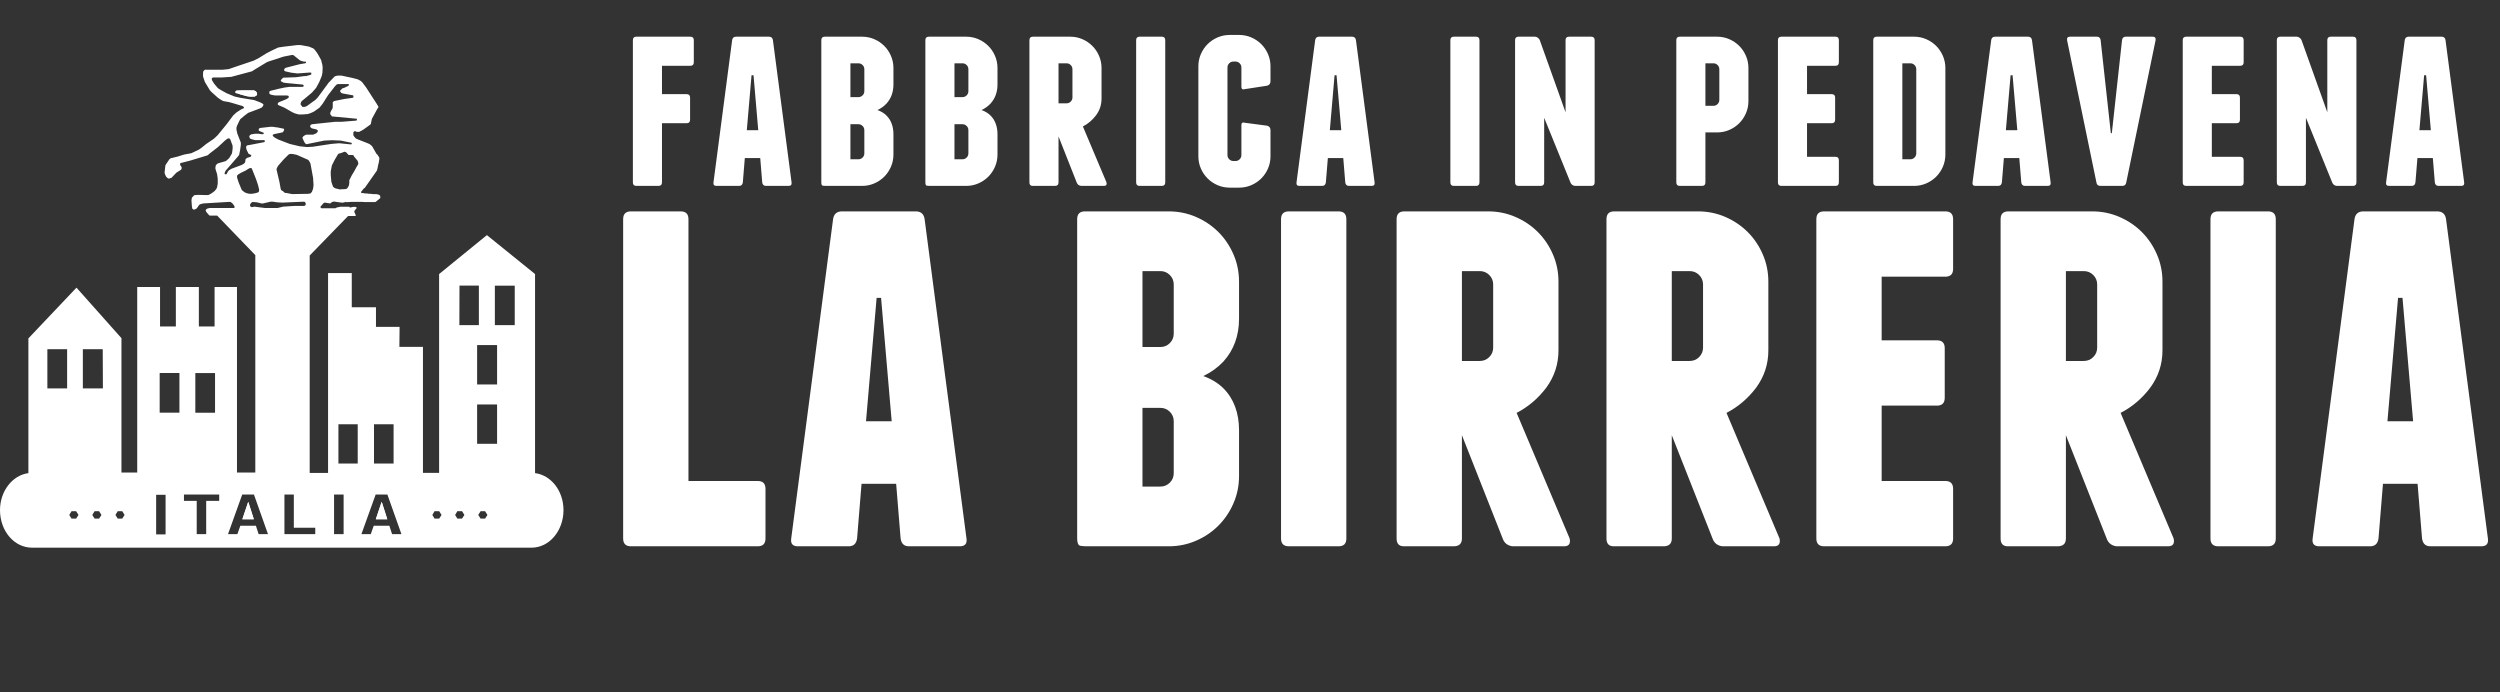
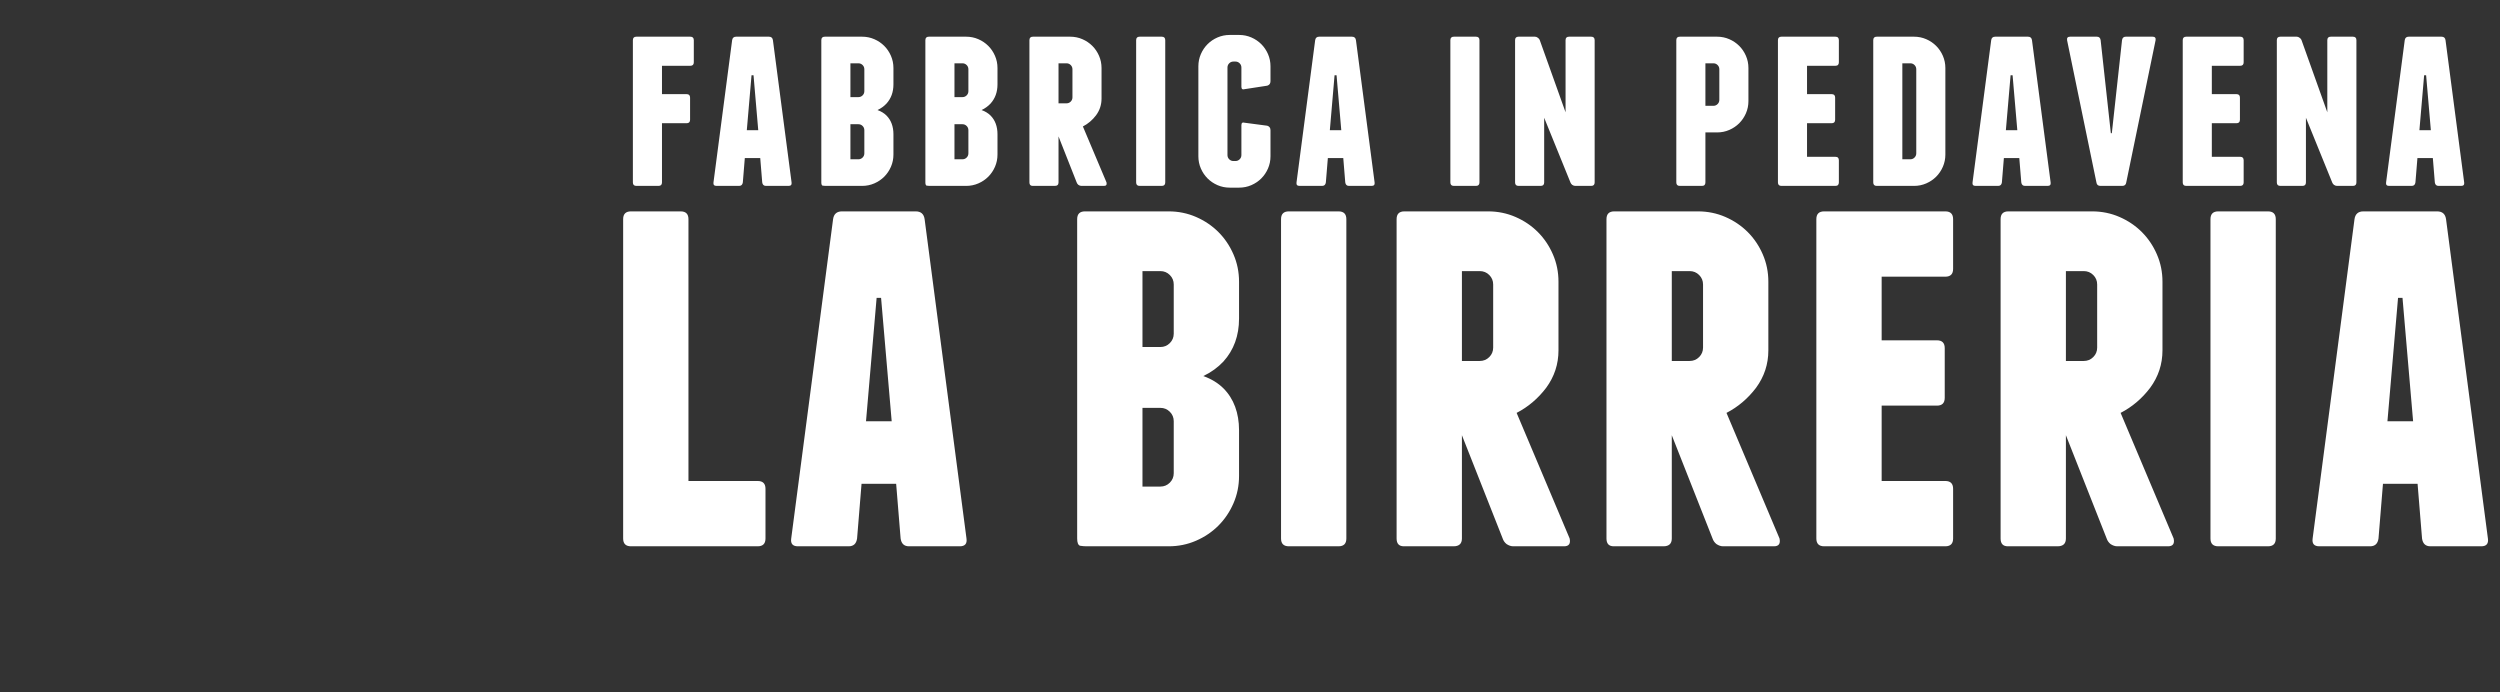
<svg xmlns="http://www.w3.org/2000/svg" width="390" height="108" viewBox="0 0 390 108" fill="none">
  <rect x="0" y="0" width="390" height="108" fill="#333333" stroke="none" />
  <g clip-path="url(#clip0_2_43)">
    <g clip-path="url(#clip1_2_43)">
      <path d="M107.691 5.724C108.053 5.724 108.234 5.905 108.234 6.267V9.72C108.234 10.082 108.053 10.263 107.691 10.263H103.269V14.685H107.109C107.471 14.685 107.652 14.866 107.652 15.228V18.681C107.652 19.043 107.471 19.224 107.109 19.224H103.269V28.457C103.269 28.819 103.088 29 102.726 29H99.273C98.911 29 98.73 28.819 98.73 28.457V6.267C98.73 5.905 98.911 5.724 99.273 5.724H107.691ZM123.485 28.457C123.536 28.819 123.381 29 123.019 29H119.489C119.153 29 118.959 28.819 118.907 28.457L118.597 24.655H116.191L115.881 28.457C115.829 28.819 115.635 29 115.299 29H111.769C111.407 29 111.252 28.819 111.303 28.457L114.213 6.267C114.265 5.905 114.472 5.724 114.834 5.724H119.954C120.316 5.724 120.523 5.905 120.575 6.267L123.485 28.457ZM118.286 20.31L117.549 11.737H117.239L116.502 20.31H118.286ZM138.29 18.021C138.652 18.384 138.923 18.81 139.104 19.302C139.285 19.793 139.376 20.336 139.376 20.931V24.112C139.376 24.784 139.247 25.418 138.988 26.013C138.729 26.608 138.38 27.125 137.941 27.565C137.501 28.004 136.984 28.353 136.389 28.612C135.794 28.871 135.16 29 134.488 29H128.785C128.63 29 128.475 28.987 128.32 28.961C128.19 28.91 128.126 28.741 128.126 28.457V6.267C128.126 5.905 128.307 5.724 128.669 5.724H134.488C135.16 5.724 135.794 5.853 136.389 6.112C136.984 6.37 137.501 6.72 137.941 7.159C138.38 7.599 138.729 8.116 138.988 8.711C139.247 9.306 139.376 9.939 139.376 10.612V13.172C139.376 14.362 139.014 15.358 138.29 16.159C137.902 16.573 137.436 16.909 136.893 17.168C137.462 17.375 137.928 17.659 138.29 18.021ZM134.837 20.31C134.837 20.052 134.747 19.832 134.565 19.651C134.384 19.47 134.165 19.379 133.906 19.379H132.665V24.849H133.906C134.165 24.849 134.384 24.759 134.565 24.578C134.747 24.396 134.837 24.177 134.837 23.918V20.31ZM134.837 10.806C134.837 10.547 134.747 10.327 134.565 10.146C134.384 9.965 134.165 9.875 133.906 9.875H132.665V15.151H133.906C134.165 15.151 134.384 15.06 134.565 14.879C134.747 14.698 134.837 14.478 134.837 14.22V10.806ZM154.522 18.021C154.884 18.384 155.156 18.81 155.337 19.302C155.518 19.793 155.608 20.336 155.608 20.931V24.112C155.608 24.784 155.479 25.418 155.22 26.013C154.962 26.608 154.612 27.125 154.173 27.565C153.733 28.004 153.216 28.353 152.621 28.612C152.026 28.871 151.393 29 150.72 29H145.017C144.862 29 144.707 28.987 144.552 28.961C144.423 28.91 144.358 28.741 144.358 28.457V6.267C144.358 5.905 144.539 5.724 144.901 5.724H150.72C151.393 5.724 152.026 5.853 152.621 6.112C153.216 6.37 153.733 6.72 154.173 7.159C154.612 7.599 154.962 8.116 155.22 8.711C155.479 9.306 155.608 9.939 155.608 10.612V13.172C155.608 14.362 155.246 15.358 154.522 16.159C154.134 16.573 153.668 16.909 153.125 17.168C153.694 17.375 154.16 17.659 154.522 18.021ZM151.069 20.31C151.069 20.052 150.979 19.832 150.798 19.651C150.617 19.47 150.397 19.379 150.138 19.379H148.897V24.849H150.138C150.397 24.849 150.617 24.759 150.798 24.578C150.979 24.396 151.069 24.177 151.069 23.918V20.31ZM151.069 10.806C151.069 10.547 150.979 10.327 150.798 10.146C150.617 9.965 150.397 9.875 150.138 9.875H148.897V15.151H150.138C150.397 15.151 150.617 15.06 150.798 14.879C150.979 14.698 151.069 14.478 151.069 14.22V10.806ZM165.129 28.457C165.129 28.819 164.935 29 164.547 29H161.095C160.758 29 160.59 28.819 160.59 28.457V6.267C160.59 5.905 160.771 5.724 161.133 5.724H166.952C167.625 5.724 168.258 5.853 168.853 6.112C169.448 6.37 169.965 6.72 170.405 7.159C170.845 7.599 171.194 8.116 171.452 8.711C171.711 9.306 171.84 9.939 171.84 10.612V15.383C171.84 16.34 171.556 17.207 170.987 17.983C170.418 18.733 169.733 19.314 168.931 19.728L172.616 28.457C172.694 28.819 172.565 29 172.228 29H168.698C168.543 29 168.388 28.948 168.233 28.845C168.103 28.741 168.013 28.612 167.961 28.457L165.129 21.28V28.457ZM165.129 16.12H166.371C166.629 16.12 166.849 16.03 167.03 15.849C167.211 15.668 167.302 15.448 167.302 15.19V10.806C167.302 10.547 167.211 10.327 167.03 10.146C166.849 9.965 166.629 9.875 166.371 9.875H165.129V16.12ZM181.778 28.457C181.778 28.819 181.597 29 181.235 29H177.782C177.42 29 177.239 28.819 177.239 28.457V6.267C177.239 5.905 177.42 5.724 177.782 5.724H181.235C181.597 5.724 181.778 5.905 181.778 6.267V28.457ZM193.308 5.452C193.981 5.452 194.615 5.582 195.209 5.84C195.804 6.099 196.321 6.448 196.761 6.888C197.201 7.327 197.55 7.845 197.809 8.439C198.067 9.034 198.196 9.668 198.196 10.34V12.668C198.196 13.03 198.028 13.263 197.692 13.366L194.162 13.909C193.826 14.013 193.658 13.883 193.658 13.521V10.534C193.658 10.276 193.567 10.056 193.386 9.875C193.205 9.694 192.985 9.603 192.727 9.603H192.416C192.158 9.603 191.938 9.694 191.757 9.875C191.576 10.056 191.485 10.276 191.485 10.534V24.19C191.485 24.448 191.576 24.668 191.757 24.849C191.938 25.03 192.158 25.121 192.416 25.121H192.727C192.985 25.121 193.205 25.03 193.386 24.849C193.567 24.668 193.658 24.448 193.658 24.19V19.534C193.658 19.172 193.826 19.043 194.162 19.146L197.692 19.612C198.028 19.715 198.196 19.948 198.196 20.31V24.384C198.196 25.056 198.067 25.69 197.809 26.284C197.55 26.879 197.201 27.396 196.761 27.836C196.321 28.276 195.804 28.625 195.209 28.884C194.615 29.142 193.981 29.272 193.308 29.272H191.834C191.162 29.272 190.528 29.142 189.933 28.884C189.339 28.625 188.821 28.276 188.382 27.836C187.942 27.396 187.593 26.879 187.334 26.284C187.076 25.69 186.946 25.056 186.946 24.384V10.34C186.946 9.668 187.076 9.034 187.334 8.439C187.593 7.845 187.942 7.327 188.382 6.888C188.821 6.448 189.339 6.099 189.933 5.84C190.528 5.582 191.162 5.452 191.834 5.452H193.308ZM214.438 28.457C214.49 28.819 214.334 29 213.972 29H210.442C210.106 29 209.912 28.819 209.86 28.457L209.55 24.655H207.145L206.834 28.457C206.783 28.819 206.589 29 206.252 29H202.722C202.36 29 202.205 28.819 202.257 28.457L205.166 6.267C205.218 5.905 205.425 5.724 205.787 5.724H210.908C211.27 5.724 211.477 5.905 211.528 6.267L214.438 28.457ZM209.239 20.31L208.502 11.737H208.192L207.455 20.31H209.239ZM230.796 28.457C230.796 28.819 230.615 29 230.253 29H226.8C226.438 29 226.257 28.819 226.257 28.457V6.267C226.257 5.905 226.438 5.724 226.8 5.724H230.253C230.615 5.724 230.796 5.905 230.796 6.267V28.457ZM248.223 5.724C248.585 5.724 248.766 5.905 248.766 6.267V28.457C248.766 28.819 248.585 29 248.223 29H245.74C245.585 29 245.43 28.948 245.274 28.845C245.145 28.741 245.055 28.625 245.003 28.496L240.891 18.37V28.457C240.891 28.819 240.71 29 240.348 29H236.895C236.533 29 236.352 28.819 236.352 28.457V6.267C236.352 5.905 236.533 5.724 236.895 5.724H239.455C239.611 5.724 239.753 5.776 239.882 5.879C240.037 5.982 240.141 6.099 240.192 6.228L244.227 17.517V6.267C244.227 5.905 244.408 5.724 244.77 5.724H248.223ZM267.867 5.724C268.539 5.724 269.173 5.853 269.768 6.112C270.363 6.37 270.88 6.72 271.32 7.159C271.759 7.599 272.108 8.116 272.367 8.711C272.626 9.306 272.755 9.939 272.755 10.612V15.771C272.755 16.444 272.626 17.077 272.367 17.672C272.108 18.267 271.759 18.784 271.32 19.224C270.88 19.664 270.363 20.013 269.768 20.271C269.173 20.53 268.539 20.659 267.867 20.659H266.044V28.457C266.044 28.819 265.863 29 265.5 29H262.048C261.686 29 261.505 28.819 261.505 28.457V6.267C261.505 5.905 261.686 5.724 262.048 5.724H267.867ZM268.216 10.806C268.216 10.547 268.126 10.327 267.944 10.146C267.763 9.965 267.544 9.875 267.285 9.875H266.044V16.508H267.285C267.544 16.508 267.763 16.418 267.944 16.237C268.126 16.056 268.216 15.836 268.216 15.577V10.806ZM286.319 24.461C286.682 24.461 286.863 24.642 286.863 25.004V28.457C286.863 28.819 286.682 29 286.319 29H277.901C277.539 29 277.358 28.819 277.358 28.457V6.267C277.358 5.905 277.539 5.724 277.901 5.724H286.319C286.682 5.724 286.863 5.905 286.863 6.267V9.72C286.863 10.082 286.682 10.263 286.319 10.263H281.897V14.685H285.738C286.1 14.685 286.281 14.866 286.281 15.228V18.681C286.281 19.043 286.1 19.224 285.738 19.224H281.897V24.461H286.319ZM298.589 5.724C299.261 5.724 299.895 5.853 300.49 6.112C301.084 6.37 301.602 6.72 302.041 7.159C302.481 7.599 302.83 8.116 303.089 8.711C303.347 9.306 303.477 9.939 303.477 10.612V24.112C303.477 24.784 303.347 25.418 303.089 26.013C302.83 26.608 302.481 27.125 302.041 27.565C301.602 28.004 301.084 28.353 300.49 28.612C299.895 28.871 299.261 29 298.589 29H292.77C292.408 29 292.227 28.819 292.227 28.457V6.267C292.227 5.905 292.408 5.724 292.77 5.724H298.589ZM298.938 10.806C298.938 10.547 298.847 10.327 298.666 10.146C298.485 9.965 298.265 9.875 298.007 9.875H296.765V24.849H298.007C298.265 24.849 298.485 24.759 298.666 24.578C298.847 24.396 298.938 24.177 298.938 23.918V10.806ZM319.898 28.457C319.95 28.819 319.795 29 319.433 29H315.903C315.566 29 315.372 28.819 315.321 28.457L315.01 24.655H312.605L312.295 28.457C312.243 28.819 312.049 29 311.713 29H308.183C307.821 29 307.665 28.819 307.717 28.457L310.627 6.267C310.678 5.905 310.885 5.724 311.247 5.724H316.368C316.73 5.724 316.937 5.905 316.989 6.267L319.898 28.457ZM314.7 20.31L313.963 11.737H313.653L312.916 20.31H314.7ZM335.808 5.724C336.17 5.724 336.325 5.905 336.273 6.267L331.696 28.457C331.644 28.819 331.437 29 331.075 29H327.661C327.299 29 327.092 28.819 327.041 28.457L322.463 6.267C322.411 5.905 322.566 5.724 322.928 5.724H327.118C327.454 5.724 327.648 5.905 327.7 6.267L329.291 20.776H329.446L331.036 6.267C331.088 5.905 331.282 5.724 331.618 5.724H335.808ZM349.468 24.461C349.83 24.461 350.011 24.642 350.011 25.004V28.457C350.011 28.819 349.83 29 349.468 29H341.05C340.688 29 340.507 28.819 340.507 28.457V6.267C340.507 5.905 340.688 5.724 341.05 5.724H349.468C349.83 5.724 350.011 5.905 350.011 6.267V9.72C350.011 10.082 349.83 10.263 349.468 10.263H345.045V14.685H348.886C349.248 14.685 349.429 14.866 349.429 15.228V18.681C349.429 19.043 349.248 19.224 348.886 19.224H345.045V24.461H349.468ZM367.057 5.724C367.419 5.724 367.6 5.905 367.6 6.267V28.457C367.6 28.819 367.419 29 367.057 29H364.574C364.419 29 364.263 28.948 364.108 28.845C363.979 28.741 363.888 28.625 363.837 28.496L359.725 18.37V28.457C359.725 28.819 359.543 29 359.181 29H355.729C355.367 29 355.186 28.819 355.186 28.457V6.267C355.186 5.905 355.367 5.724 355.729 5.724H358.289C358.444 5.724 358.587 5.776 358.716 5.879C358.871 5.982 358.975 6.099 359.026 6.228L363.061 17.517V6.267C363.061 5.905 363.242 5.724 363.604 5.724H367.057ZM384.411 28.457C384.462 28.819 384.307 29 383.945 29H380.415C380.079 29 379.885 28.819 379.833 28.457L379.523 24.655H377.118L376.807 28.457C376.755 28.819 376.562 29 376.225 29H372.695C372.333 29 372.178 28.819 372.23 28.457L375.139 6.267C375.191 5.905 375.398 5.724 375.76 5.724H380.881C381.243 5.724 381.45 5.905 381.501 6.267L384.411 28.457ZM379.212 20.31L378.475 11.737H378.165L377.428 20.31H379.212Z" fill="white" />
      <path d="M118.197 75.034C119.01 75.034 119.416 75.44 119.416 76.253V84.003C119.416 84.816 119.01 85.222 118.197 85.222H106.442H106.267H106.18H98.43C97.618 85.222 97.211 84.816 97.211 84.003V34.194C97.211 33.381 97.618 32.975 98.43 32.975H106.18C106.993 32.975 107.399 33.381 107.399 34.194V75.034H118.197ZM150.772 84.003C150.888 84.816 150.54 85.222 149.727 85.222H141.803C141.048 85.222 140.612 84.816 140.496 84.003L139.8 75.469H134.401L133.704 84.003C133.588 84.816 133.153 85.222 132.398 85.222H124.474C123.661 85.222 123.313 84.816 123.429 84.003L129.96 34.194C130.076 33.381 130.54 32.975 131.353 32.975H142.848C143.66 32.975 144.125 33.381 144.241 34.194L150.772 84.003ZM139.103 65.716L137.449 46.472H136.752L135.097 65.716H139.103ZM190.853 60.579C191.665 61.392 192.275 62.349 192.681 63.452C193.088 64.555 193.291 65.775 193.291 67.11V74.25C193.291 75.76 193.001 77.182 192.42 78.517C191.84 79.852 191.056 81.013 190.069 82C189.082 82.987 187.921 83.771 186.586 84.351C185.251 84.932 183.828 85.222 182.319 85.222H169.518C169.17 85.222 168.822 85.193 168.473 85.135C168.183 85.019 168.038 84.642 168.038 84.003V34.194C168.038 33.381 168.444 32.975 169.257 32.975H182.319C183.828 32.975 185.251 33.265 186.586 33.845C187.921 34.426 189.082 35.21 190.069 36.197C191.056 37.183 191.84 38.344 192.42 39.68C193.001 41.015 193.291 42.437 193.291 43.947V49.694C193.291 52.364 192.478 54.599 190.853 56.399C189.982 57.328 188.937 58.083 187.718 58.663C188.995 59.127 190.04 59.766 190.853 60.579ZM183.103 65.716C183.103 65.136 182.899 64.642 182.493 64.236C182.087 63.83 181.593 63.627 181.013 63.627H178.226V75.905H181.013C181.593 75.905 182.087 75.702 182.493 75.295C182.899 74.889 183.103 74.395 183.103 73.815V65.716ZM183.103 44.382C183.103 43.801 182.899 43.308 182.493 42.902C182.087 42.495 181.593 42.292 181.013 42.292H178.226V54.135H181.013C181.593 54.135 182.087 53.932 182.493 53.525C182.899 53.119 183.103 52.626 183.103 52.045V44.382ZM210.031 84.003C210.031 84.816 209.624 85.222 208.811 85.222H201.061C200.249 85.222 199.842 84.816 199.842 84.003V34.194C199.842 33.381 200.249 32.975 201.061 32.975H208.811C209.624 32.975 210.031 33.381 210.031 34.194V84.003ZM228.059 84.003C228.059 84.816 227.623 85.222 226.753 85.222H219.002C218.248 85.222 217.87 84.816 217.87 84.003V34.194C217.87 33.381 218.277 32.975 219.09 32.975H232.151C233.661 32.975 235.083 33.265 236.418 33.845C237.754 34.426 238.915 35.21 239.902 36.197C240.888 37.183 241.672 38.344 242.253 39.68C242.833 41.015 243.123 42.437 243.123 43.947V54.657C243.123 56.805 242.485 58.75 241.208 60.492C239.931 62.175 238.392 63.481 236.593 64.41L244.865 84.003C245.039 84.816 244.749 85.222 243.994 85.222H236.07C235.722 85.222 235.373 85.106 235.025 84.874C234.735 84.642 234.532 84.351 234.416 84.003L228.059 67.893V84.003ZM228.059 56.312H230.845C231.426 56.312 231.919 56.109 232.326 55.702C232.732 55.296 232.935 54.803 232.935 54.222V44.382C232.935 43.801 232.732 43.308 232.326 42.902C231.919 42.495 231.426 42.292 230.845 42.292H228.059V56.312ZM260.799 84.003C260.799 84.816 260.363 85.222 259.492 85.222H251.742C250.988 85.222 250.61 84.816 250.61 84.003V34.194C250.61 33.381 251.017 32.975 251.829 32.975H264.891C266.401 32.975 267.823 33.265 269.158 33.845C270.493 34.426 271.654 35.21 272.641 36.197C273.628 37.183 274.412 38.344 274.992 39.68C275.573 41.015 275.863 42.437 275.863 43.947V54.657C275.863 56.805 275.225 58.75 273.948 60.492C272.67 62.175 271.132 63.481 269.332 64.41L277.605 84.003C277.779 84.816 277.489 85.222 276.734 85.222H268.81C268.462 85.222 268.113 85.106 267.765 84.874C267.475 84.642 267.271 84.351 267.155 84.003L260.799 67.893V84.003ZM260.799 56.312H263.585C264.166 56.312 264.659 56.109 265.065 55.702C265.472 55.296 265.675 54.803 265.675 54.222V44.382C265.675 43.801 265.472 43.308 265.065 42.902C264.659 42.495 264.166 42.292 263.585 42.292H260.799V56.312ZM303.465 75.034C304.278 75.034 304.685 75.44 304.685 76.253V84.003C304.685 84.816 304.278 85.222 303.465 85.222H284.569C283.756 85.222 283.35 84.816 283.35 84.003V34.194C283.35 33.381 283.756 32.975 284.569 32.975H303.465C304.278 32.975 304.685 33.381 304.685 34.194V41.944C304.685 42.757 304.278 43.163 303.465 43.163H293.538V53.09H302.159C302.972 53.09 303.378 53.496 303.378 54.309V62.059C303.378 62.872 302.972 63.278 302.159 63.278H293.538V75.034H303.465ZM322.281 84.003C322.281 84.816 321.846 85.222 320.975 85.222H313.225C312.47 85.222 312.093 84.816 312.093 84.003V34.194C312.093 33.381 312.499 32.975 313.312 32.975H326.374C327.883 32.975 329.306 33.265 330.641 33.845C331.976 34.426 333.137 35.21 334.124 36.197C335.111 37.183 335.895 38.344 336.475 39.68C337.056 41.015 337.346 42.437 337.346 43.947V54.657C337.346 56.805 336.708 58.75 335.43 60.492C334.153 62.175 332.615 63.481 330.815 64.41L339.088 84.003C339.262 84.816 338.972 85.222 338.217 85.222H330.293C329.944 85.222 329.596 85.106 329.248 84.874C328.957 84.642 328.754 84.351 328.638 84.003L322.281 67.893V84.003ZM322.281 56.312H325.068C325.648 56.312 326.142 56.109 326.548 55.702C326.955 55.296 327.158 54.803 327.158 54.222V44.382C327.158 43.801 326.955 43.308 326.548 42.902C326.142 42.495 325.648 42.292 325.068 42.292H322.281V56.312ZM355.021 84.003C355.021 84.816 354.615 85.222 353.802 85.222H346.052C345.239 85.222 344.833 84.816 344.833 84.003V34.194C344.833 33.381 345.239 32.975 346.052 32.975H353.802C354.615 32.975 355.021 33.381 355.021 34.194V84.003ZM388.114 84.003C388.23 84.816 387.882 85.222 387.069 85.222H379.145C378.39 85.222 377.955 84.816 377.839 84.003L377.142 75.469H371.743L371.046 84.003C370.93 84.816 370.495 85.222 369.74 85.222H361.816C361.003 85.222 360.655 84.816 360.771 84.003L367.302 34.194C367.418 33.381 367.883 32.975 368.695 32.975H380.19C381.003 32.975 381.467 33.381 381.583 34.194L388.114 84.003ZM376.445 65.716L374.791 46.472H374.094L372.44 65.716H376.445Z" fill="white" />
    </g>
    <g clip-path="url(#clip2_2_43)">
      <path d="M80.3 50.716H77.198V44.565H80.3V50.716ZM77.545 59.972H74.43V53.828H77.545V59.972ZM77.545 69.235H74.43V63.097H77.545V69.235ZM75.673 80.902H74.973L74.606 80.332L74.973 79.749H75.673L76.04 80.332L75.673 80.902ZM72.074 80.902H71.347L71.001 80.332L71.347 79.749H72.087L72.447 80.332L72.074 80.902ZM71.681 44.558H74.705V50.716H71.662L71.681 44.558ZM68.514 80.902H67.787L67.447 80.332L67.787 79.749H68.514L68.88 80.332L68.514 80.902ZM61.164 83.326L60.739 82.015H58.304L57.84 83.326H56.38L58.605 77.142H60.431L62.624 83.326H61.164ZM55.804 72.314H52.794V66.182H55.804V72.314ZM53.605 83.326H52.113V77.148H53.605V83.326ZM58.344 66.182H61.4V72.314H58.344V66.182ZM49.181 83.326H44.371V77.148H45.837V82.33H49.181V83.326ZM43.291 32.452H41.367L39.679 32.236L39.293 32.321L39.07 32.217L39.005 32.053V31.935L39.07 31.791L39.181 31.673L39.247 31.588L39.293 31.555L39.424 31.509L40.078 31.561L40.824 31.745H40.988L42.015 31.509L42.231 31.457H42.513L43.219 31.561L44.044 31.607L47.212 31.47H47.513L47.565 31.522L47.63 31.607L47.696 31.732V31.876L47.65 32.007L47.467 32.125H45.909L44.168 32.236L43.291 32.452ZM40.346 83.326L39.921 82.015H37.493L37.028 83.326H35.569L37.788 77.142H39.613L41.806 83.326H40.346ZM34.195 78.131H32.166V83.326H30.687V78.131H28.697V77.142H34.195V78.131ZM27.991 64.374H24.908V58.184H27.991V64.374ZM25.831 83.371H24.358V77.194H25.831V83.371ZM30.471 58.197H33.547V64.387H30.471V58.197ZM38.449 30.127L38.148 29.989L37.807 29.721L37.715 29.636L37.218 28.443L36.983 27.696V27.578V27.408L37.133 27.231L37.578 26.963L38.363 26.583L38.671 26.38L38.972 26.216H39.221L39.293 26.321L39.947 27.952L40.261 28.889L40.418 29.544V29.793L40.353 29.937L40.242 30.022L39.816 30.146L39.267 30.238H38.92L38.449 30.127ZM36.093 26.334L35.719 26.57L35.575 26.72L35.333 27.186H35.104L35.026 27.081L35.104 26.812L35.222 26.602L37.185 24.329L37.31 24.146L37.467 23.366L37.572 22.587V22.253L37.015 20.818L36.884 20.202V19.934L36.969 19.639L37.329 18.873L37.486 18.591L38.141 18.041L38.71 17.608L40.451 16.953L40.837 16.77L41.001 16.58L41.086 16.41V16.252L41.001 16.22L40.929 16.134L40.504 15.931L39.607 15.604L37.493 15.257L36.609 15.06L35.379 14.556L34.437 14.038L33.998 13.756L33.403 13.056L33.049 12.473V12.145H33.18L33.219 12.086H34.587L36.079 11.988L39.312 11.123L39.607 10.927L41.086 10.029L41.662 9.682L42.009 9.557L44.247 8.83L45.51 8.581H45.674L45.811 8.627L46.78 9.413L47.035 9.512L47.408 9.61H47.676L47.742 9.682V9.774L47.709 9.826L47.643 9.865L46.701 10.029L44.698 10.54L44.45 10.638L44.391 10.743L44.325 10.822V10.874V10.979L44.384 11.044L44.528 11.136L45.444 11.339L46.407 11.457L48.278 11.319H48.416L48.566 11.359V11.601L48.416 11.68L47.761 11.87H47.48L46.171 12.047L44.469 12.106H44.214L44.044 12.243L43.952 12.335L43.808 12.512V12.649L44.005 12.774L44.214 12.885L44.679 12.951L47.153 13.187L47.31 13.219V13.285L47.395 13.357L47.355 13.455L47.303 13.521L47.231 13.553H47.041H45.15L44.384 13.658L43.304 13.887L42.238 14.156L42.054 14.235L42.015 14.352V14.392V14.536L42.068 14.654L42.159 14.726L42.473 14.818L42.938 14.896H43.318H44.797L45.039 14.968V15.204L44.941 15.309L44.666 15.473L43.671 15.879L43.422 15.997L43.363 16.082L43.331 16.18V16.279L43.363 16.344L43.501 16.429L44.365 16.796L45.589 17.503L46.053 17.706L46.616 17.857H47.139L48.017 17.792L48.501 17.628L48.998 17.392L49.842 16.796L50.333 16.18L51.197 14.818L51.708 14.163L52.244 13.468L52.499 13.2L52.702 13.114H52.82H54.371L54.43 13.219V13.252L54.384 13.35L54.345 13.39L53.691 13.704L53.396 13.796L53.069 14.13V14.28L53.16 14.398L53.252 14.503L53.455 14.582L54.764 14.818L55.045 14.864L55.13 14.942V15.184L55.052 15.25H55.071L53.684 15.447L52.094 15.768L52.054 15.807L51.982 15.899L51.91 15.944V16.691L51.871 16.927L51.642 17.3L51.524 17.589V17.752V17.837L51.642 17.956L51.786 18.165H51.91L52.355 18.211L55.536 18.512H55.641L55.68 18.578V18.709L55.641 18.781L55.536 18.82L53.259 19.004H52.257L50.87 19.148L48.645 19.384L48.494 19.469L48.422 19.547V19.626L48.363 19.724L48.422 19.809L48.507 19.921L48.658 20.026L49.365 20.189L49.456 20.248L49.574 20.34V20.523L49.509 20.608L49.365 20.785L49.09 20.903L48.848 21.008H47.748L47.532 21.119L47.336 21.25L47.231 21.375V21.434L47.159 21.519L47.244 21.663L47.428 22.082L47.598 22.351L47.761 22.482H47.873L50.582 21.932L51.819 21.873L53.167 21.932L54.79 22.266L54.868 22.305V22.482L54.731 22.521H54.672L52.905 22.345L51.649 22.456L48.769 22.895L47.879 22.941L46.76 22.823L45.209 22.456L43.403 21.762L42.905 21.493L42.637 21.29L42.539 21.126V21.015H42.637L42.709 20.91H42.827L43.822 20.7L44.096 20.641L44.221 20.491L44.312 20.307V20.229V20.137L44.26 20.098L44.214 20.058H44.155L43.331 19.888L42.499 19.777H42.192L40.556 19.966L40.418 20.058L40.366 20.124V20.222V20.281V20.373L40.49 20.445L40.949 20.641L41.125 20.7L41.164 20.792L41.125 20.838L41.04 20.936H40.968H40.818L40.346 20.864H39.757L39.188 20.962L39.024 21.067L38.92 21.178L38.887 21.264L38.92 21.434L38.985 21.578L39.123 21.676L39.26 21.722L39.81 21.86H41.178L41.236 21.912H41.322V22.056L41.236 22.161L41.125 22.194L39.083 22.587L38.566 22.679L38.442 22.77V22.823L38.39 22.921V23.006L38.481 23.393L38.697 23.838L38.75 23.962L39.051 24.12L39.188 24.198V24.356L39.051 24.467L38.553 24.631L38.39 24.749L38.278 24.906V25.174L38.18 25.404L38.049 25.535L37.715 25.731L36.093 26.334ZM55.242 24.428L55.791 25.083L55.857 25.312L55.916 25.561L55.87 25.607L55.791 25.777L55.647 26.006L55.484 26.301L55.313 26.622L55.117 26.956L54.921 27.271L54.757 27.585L54.626 27.86L54.541 28.011L54.495 28.076V28.181V28.352V28.535L54.456 28.712V28.869L54.378 29.02L54.286 29.216L54.149 29.38L53.998 29.491L53.003 29.544H52.944L52.702 29.465L52.401 29.413L52.12 29.269L51.956 29.131L51.865 28.869L51.694 28.365L51.596 27.33V26.747L51.688 26.249L51.773 25.803L52.205 24.945L52.702 24.107L52.859 23.949L53.108 23.91L53.71 23.681H53.821L54.037 23.786L54.129 23.91L54.279 24.067L54.397 24.185H54.646H54.999L55.169 24.257L55.242 24.428ZM48.841 29.445L48.651 29.956L48.514 30.081L48.416 30.192L47.984 30.238L45.569 30.277L44.659 30.101H44.45L44.129 29.812L43.88 29.681L43.789 29.465L43.586 28.352L43.147 26.491V26.354L43.2 26.196L43.403 25.843L44.214 24.912L44.993 24.133L45.124 24.048L45.379 24.002L45.811 24.048L46.308 24.159L48.017 24.912L48.193 25.056L48.318 25.292L48.429 25.495L48.841 27.749L48.913 28.863L48.841 29.445ZM19.077 80.902H18.364L18.01 80.332L18.364 79.749H19.077L19.43 80.332L19.077 80.902ZM16.053 60.594H12.925V54.476H16.027L16.053 60.594ZM15.464 80.902H14.758L14.398 80.332L14.758 79.749H15.464L15.824 80.332L15.464 80.902ZM11.878 80.902H11.158L10.805 80.332L11.158 79.749H11.878L12.245 80.332L11.878 80.902ZM10.471 60.594H7.389V54.476H10.471V60.594ZM83.468 73.827V42.75L75.955 36.678L68.501 42.75V73.768H65.981V54.116H62.303L62.336 50.991H58.651V47.938H54.875V42.599H51.177V73.775H48.311V39.861L54.299 33.697H55.484V33.553L55.412 33.35L55.307 33.173L55.274 32.963L55.333 32.832L55.451 32.695L55.562 32.551L55.647 32.452V32.38L55.431 32.269H55.281H55.189H55.117L54.659 32.367L54.535 32.334L54.476 32.249H54.319H53.108L52.604 32.354L52.395 32.433L52.349 32.485H50.137L50.071 32.433L50.013 32.393V32.157H50.071L50.438 31.725L50.588 31.62H50.745L51.4 31.725H51.544L51.636 31.64L51.812 31.509L51.976 31.47L52.087 31.437L52.774 31.542L53.429 31.62L53.985 31.502L54.109 31.542L54.842 31.489H55.634H56.04H56.433L56.845 31.522H57.257H57.65H58.01H58.304H58.501L58.625 31.483L59.338 30.887L59.299 30.54L59.24 30.461L59.09 30.376L58.906 30.323L58.703 30.284H58.533H58.337H58.16L57.892 30.238H57.578L57.244 30.179H56.95L56.662 30.12H56.452L56.328 30.068V30.002L56.374 29.858L56.492 29.734L56.616 29.57L56.721 29.439L56.812 29.354H56.871L57.1 29.033L58.802 26.602L58.861 26.386L58.926 26.098L58.992 25.744L59.083 25.404L59.129 25.109L59.175 24.834V24.67V24.605L58.919 24.179L58.703 23.962L58.337 23.307L58.036 22.79L57.65 22.476L57.355 22.345L55.765 21.722L55.497 21.591L55.32 21.388L55.124 21.113V20.635L55.176 20.576L55.261 20.491H55.32L55.366 20.445L55.654 20.569H56.047L56.701 20.209L57.669 19.508L57.866 19.344V19.22L57.964 18.781L58.016 18.538L58.874 16.96L59.018 16.776V16.58L58.939 16.495L58.769 16.2L57.126 13.658L56.537 12.872L56.295 12.636L55.844 12.387L55.045 12.171L53.252 11.791H52.689L52.473 11.837L52.218 11.916L51.269 12.898L49.554 15.224L49.201 15.578L48.095 16.383L47.866 16.554L47.48 16.685H47.329H47.198L47.022 16.468L46.904 16.318V16.088L46.976 15.938L47.074 15.761L47.591 15.348L48.664 14.444L49.319 13.697L49.803 12.8L50.196 11.85L50.3 11.339L50.333 10.566L50.294 10.153L50.098 9.374L49.849 8.909L49.469 8.254L49.05 7.704L48.861 7.546L48.206 7.271L46.897 7.029H46.394L44.253 7.284L43.409 7.409L42.251 7.952L41.596 8.3L40.431 9.02L39.561 9.466L36.76 10.409L35.7 10.776L34.718 10.881H32.1H31.956L31.812 11.018L31.721 11.117L31.675 11.379V11.929L31.812 12.341L31.956 12.78L32.748 14.091L33.036 14.392L33.985 15.243L34.496 15.591L34.797 15.761L35.778 15.938L36.309 16.088L37.925 16.567L37.977 16.685L38.062 16.73V16.835L37.977 16.92H37.938L37.565 17.097L36.878 17.549L36.38 18.008L35.366 19.364L33.946 21.1L33.37 21.643L32.166 22.462L31.42 23.065L31.008 23.353L29.836 23.904L28.717 24.113L27.703 24.428L27.114 24.572L26.597 24.703L26.426 24.847L25.89 25.64L25.798 25.823L25.687 26.779V27.048L25.779 27.284L25.909 27.546L26.125 27.768L26.269 27.847H26.426L26.564 27.782H26.708L27.513 26.937L27.748 26.792L28.233 26.485L28.331 26.334V26.052L28.167 25.849L28.102 25.718V25.489L28.233 25.423L29.659 25.056L32.127 24.31L32.401 24.218L32.748 23.917L33.985 22.96L35.098 21.925L35.445 21.657L35.595 21.591H35.667H35.778L35.824 21.637L35.935 21.774L36.289 22.738V23.176L36.217 23.773L36.151 24.002L35.759 24.657L35.425 24.965L35.209 25.135L34.09 25.456L33.867 25.561L33.756 25.692L33.658 25.816L33.606 26.124V26.34L33.867 27.172L33.966 27.867V28.646L33.867 29.197L33.756 29.465L33.475 29.806L33.049 30.127L32.572 30.402L32.33 30.435L30.896 30.402L30.386 30.435L30.229 30.507L30.117 30.651L29.941 30.821L29.901 31.031L29.869 31.306L29.941 32.243L30.013 32.596H30.078L30.163 32.662L30.222 32.727L30.386 32.662L30.602 32.577L30.72 32.472L31.021 32.04L31.145 31.902L31.308 31.843L31.688 31.738L35.615 31.502H35.968L36.066 31.581L36.276 31.738L36.551 32.118L36.583 32.23V32.354L36.551 32.446H32.735H32.775L32.545 32.485L32.316 32.551L32.185 32.655L32.087 32.754V32.852L32.159 33.016L32.277 33.179L32.428 33.35L32.565 33.514L32.663 33.599L32.709 33.638H33.88L39.829 39.802V73.716H36.969V44.768H33.475V50.932H31.021V44.768H27.434V50.932H24.967V44.768H21.407V73.716H18.946V52.753L11.931 44.873L4.431 52.786V73.807C1.95 74.135 0 76.591 0 79.579C0 82.854 2.238 85.435 4.98 85.435H82.938C85.68 85.435 87.905 82.815 87.905 79.579C87.905 76.578 85.974 74.135 83.474 73.807" fill="white" />
-       <path d="M39.914 14.248L39.77 14.169L39.548 14.097H37.99L36.891 14.13L36.799 14.228L36.734 14.248V14.412L36.786 14.523L36.983 14.549L37.663 14.778L38.599 15.021L39.103 15.073L39.718 15.06L39.862 14.982L40.019 14.883L40.098 14.746V14.549L40.019 14.392L39.914 14.248Z" fill="white" />
      <path d="M38.71 78.328L37.807 81.007H39.6L38.743 78.328H38.71Z" fill="white" />
      <path d="M59.528 78.328L58.625 81.007H60.418L59.561 78.328H59.528Z" fill="white" />
      <path d="M39.914 14.248L39.77 14.169L39.548 14.097H37.99L36.891 14.13L36.799 14.228L36.734 14.248V14.412L36.786 14.523L36.983 14.549L37.663 14.778L38.599 15.021L39.103 15.073L39.718 15.06L39.862 14.982L40.019 14.883L40.098 14.746V14.549L40.019 14.392L39.914 14.248Z" fill="white" />
      <path d="M38.71 78.328L37.807 81.007H39.6L38.743 78.328H38.71Z" fill="white" />
      <path d="M59.528 78.328L58.625 81.007H60.418L59.561 78.328H59.528Z" fill="white" />
    </g>
  </g>
  <defs>
    <clipPath id="clip0_2_43">
      <rect width="390" height="107.302" fill="white" />
    </clipPath>
    <clipPath id="clip1_2_43">
      <rect width="297.143" height="107.302" fill="white" transform="translate(92.857)" />
    </clipPath>
    <clipPath id="clip2_2_43">
-       <rect width="87.905" height="78.413" fill="white" transform="translate(0 7.016)" />
-     </clipPath>
+       </clipPath>
  </defs>
</svg>